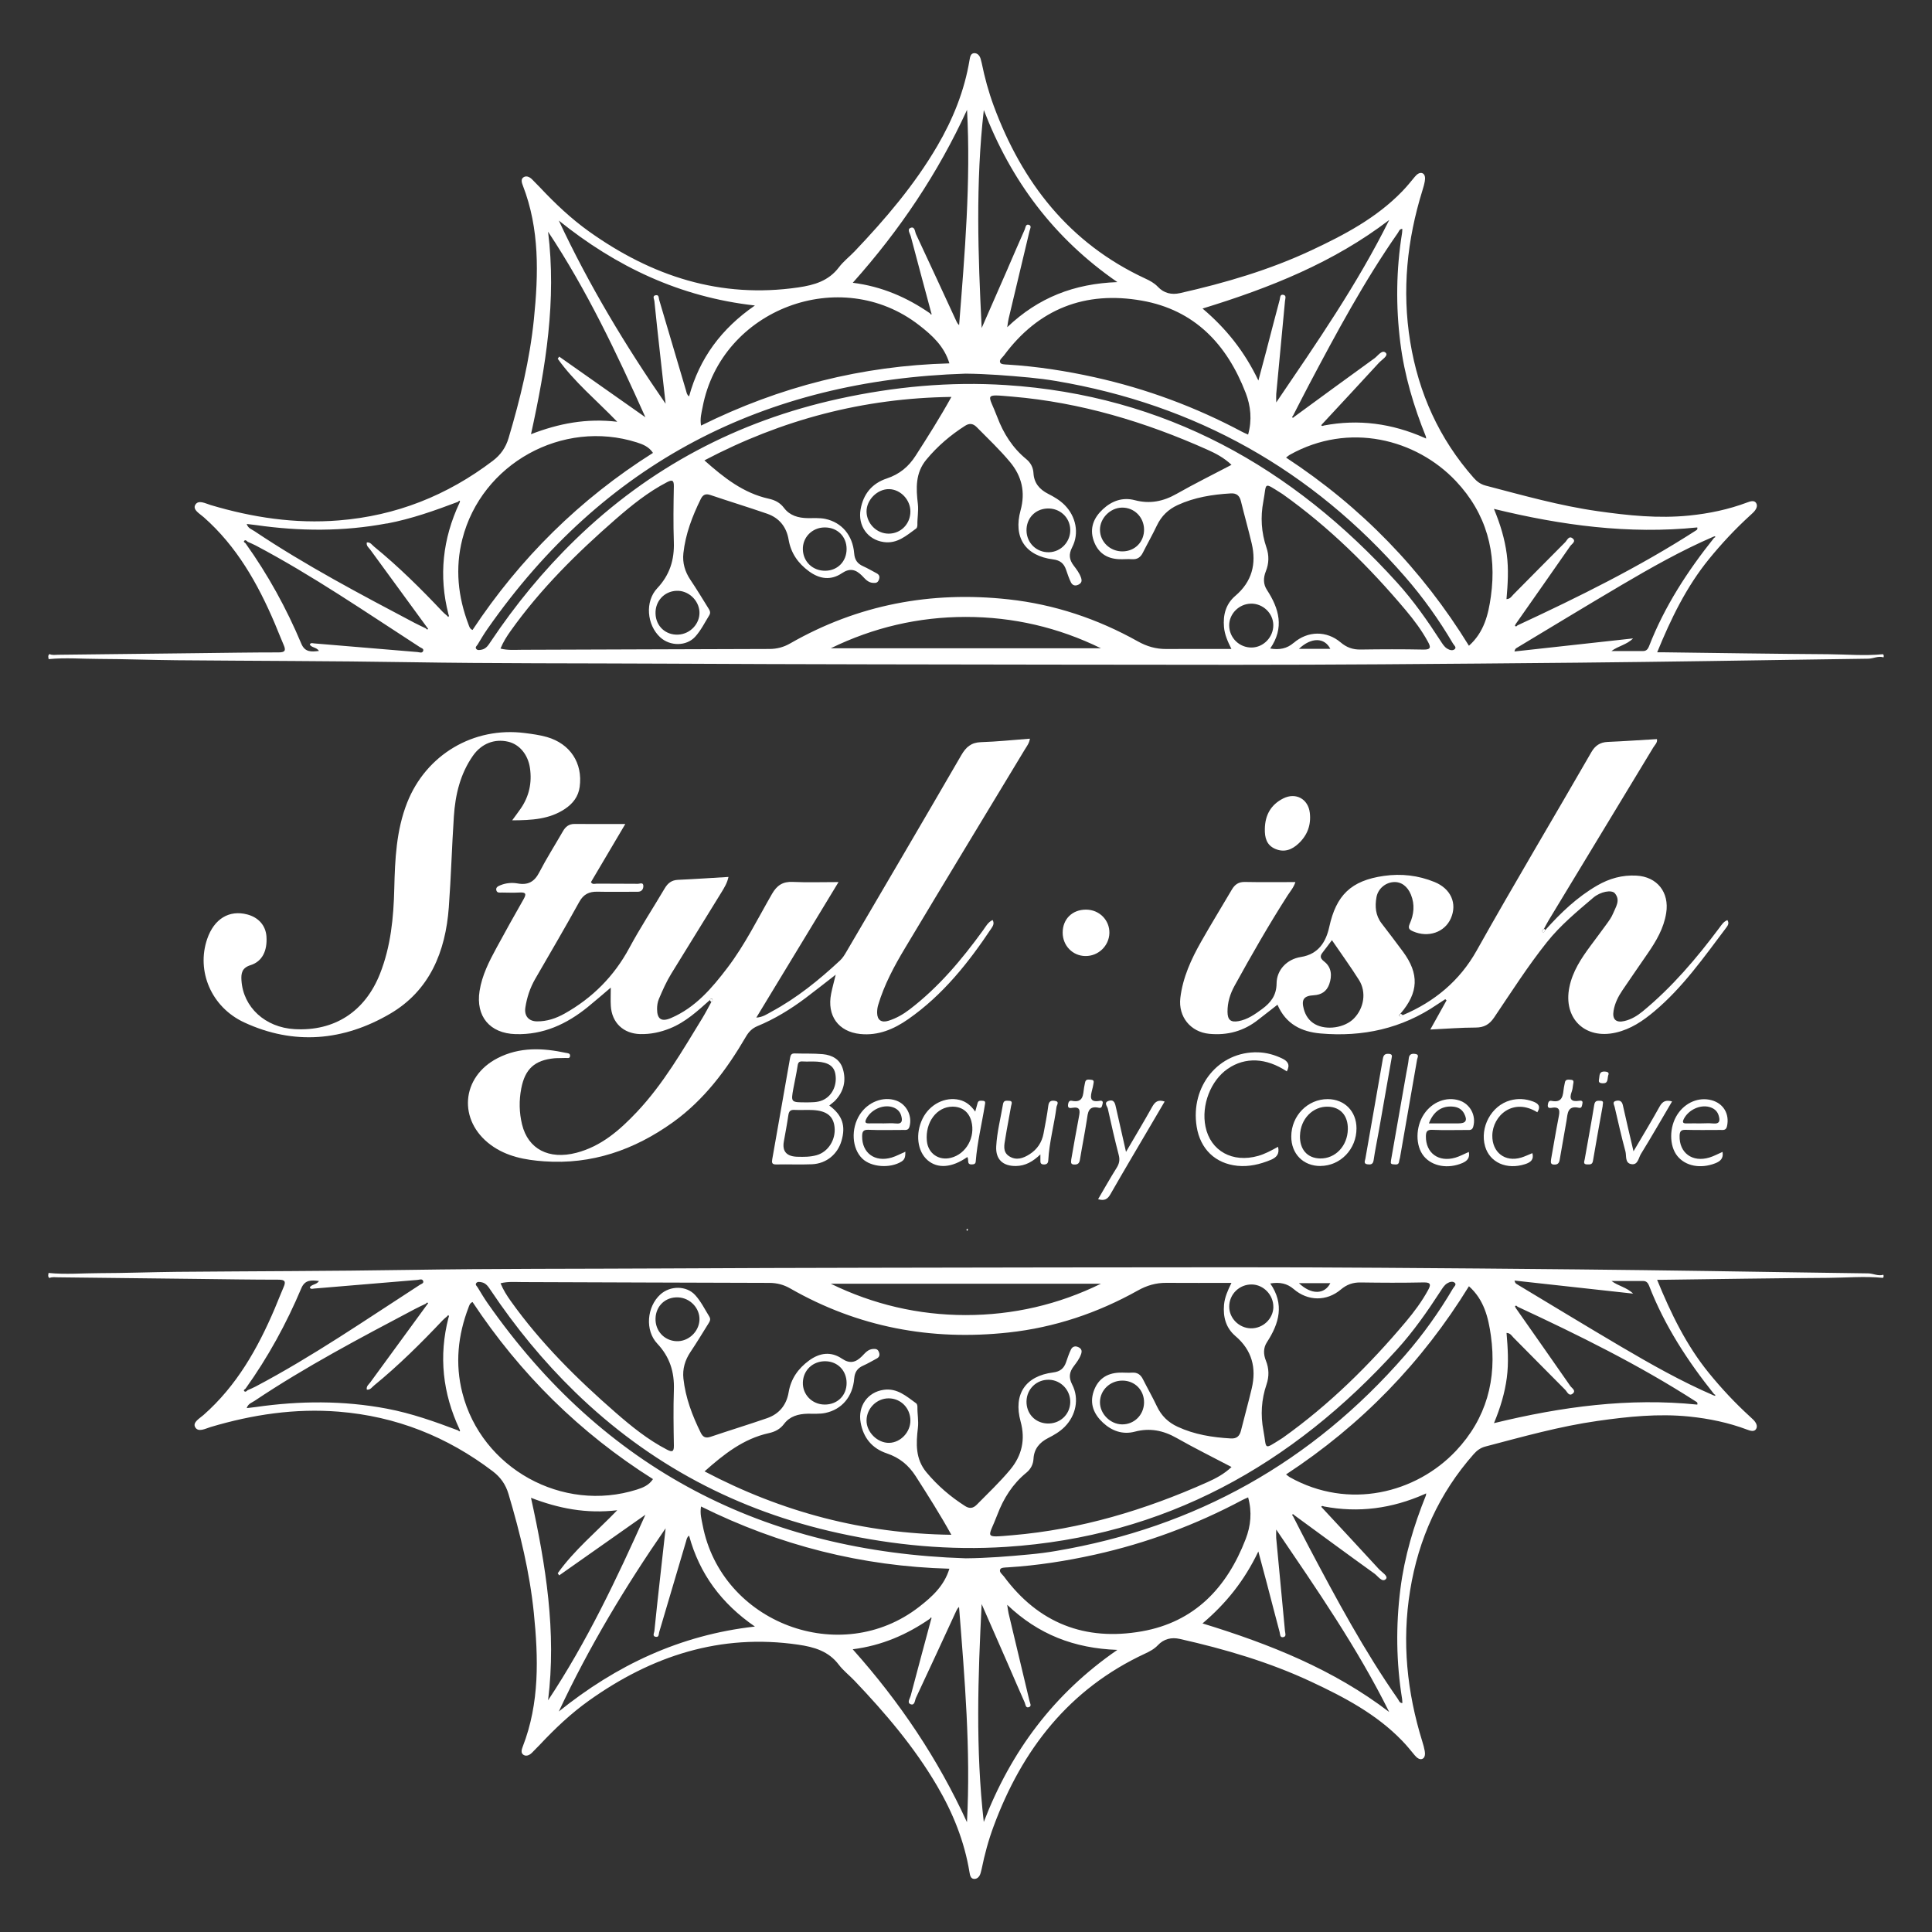
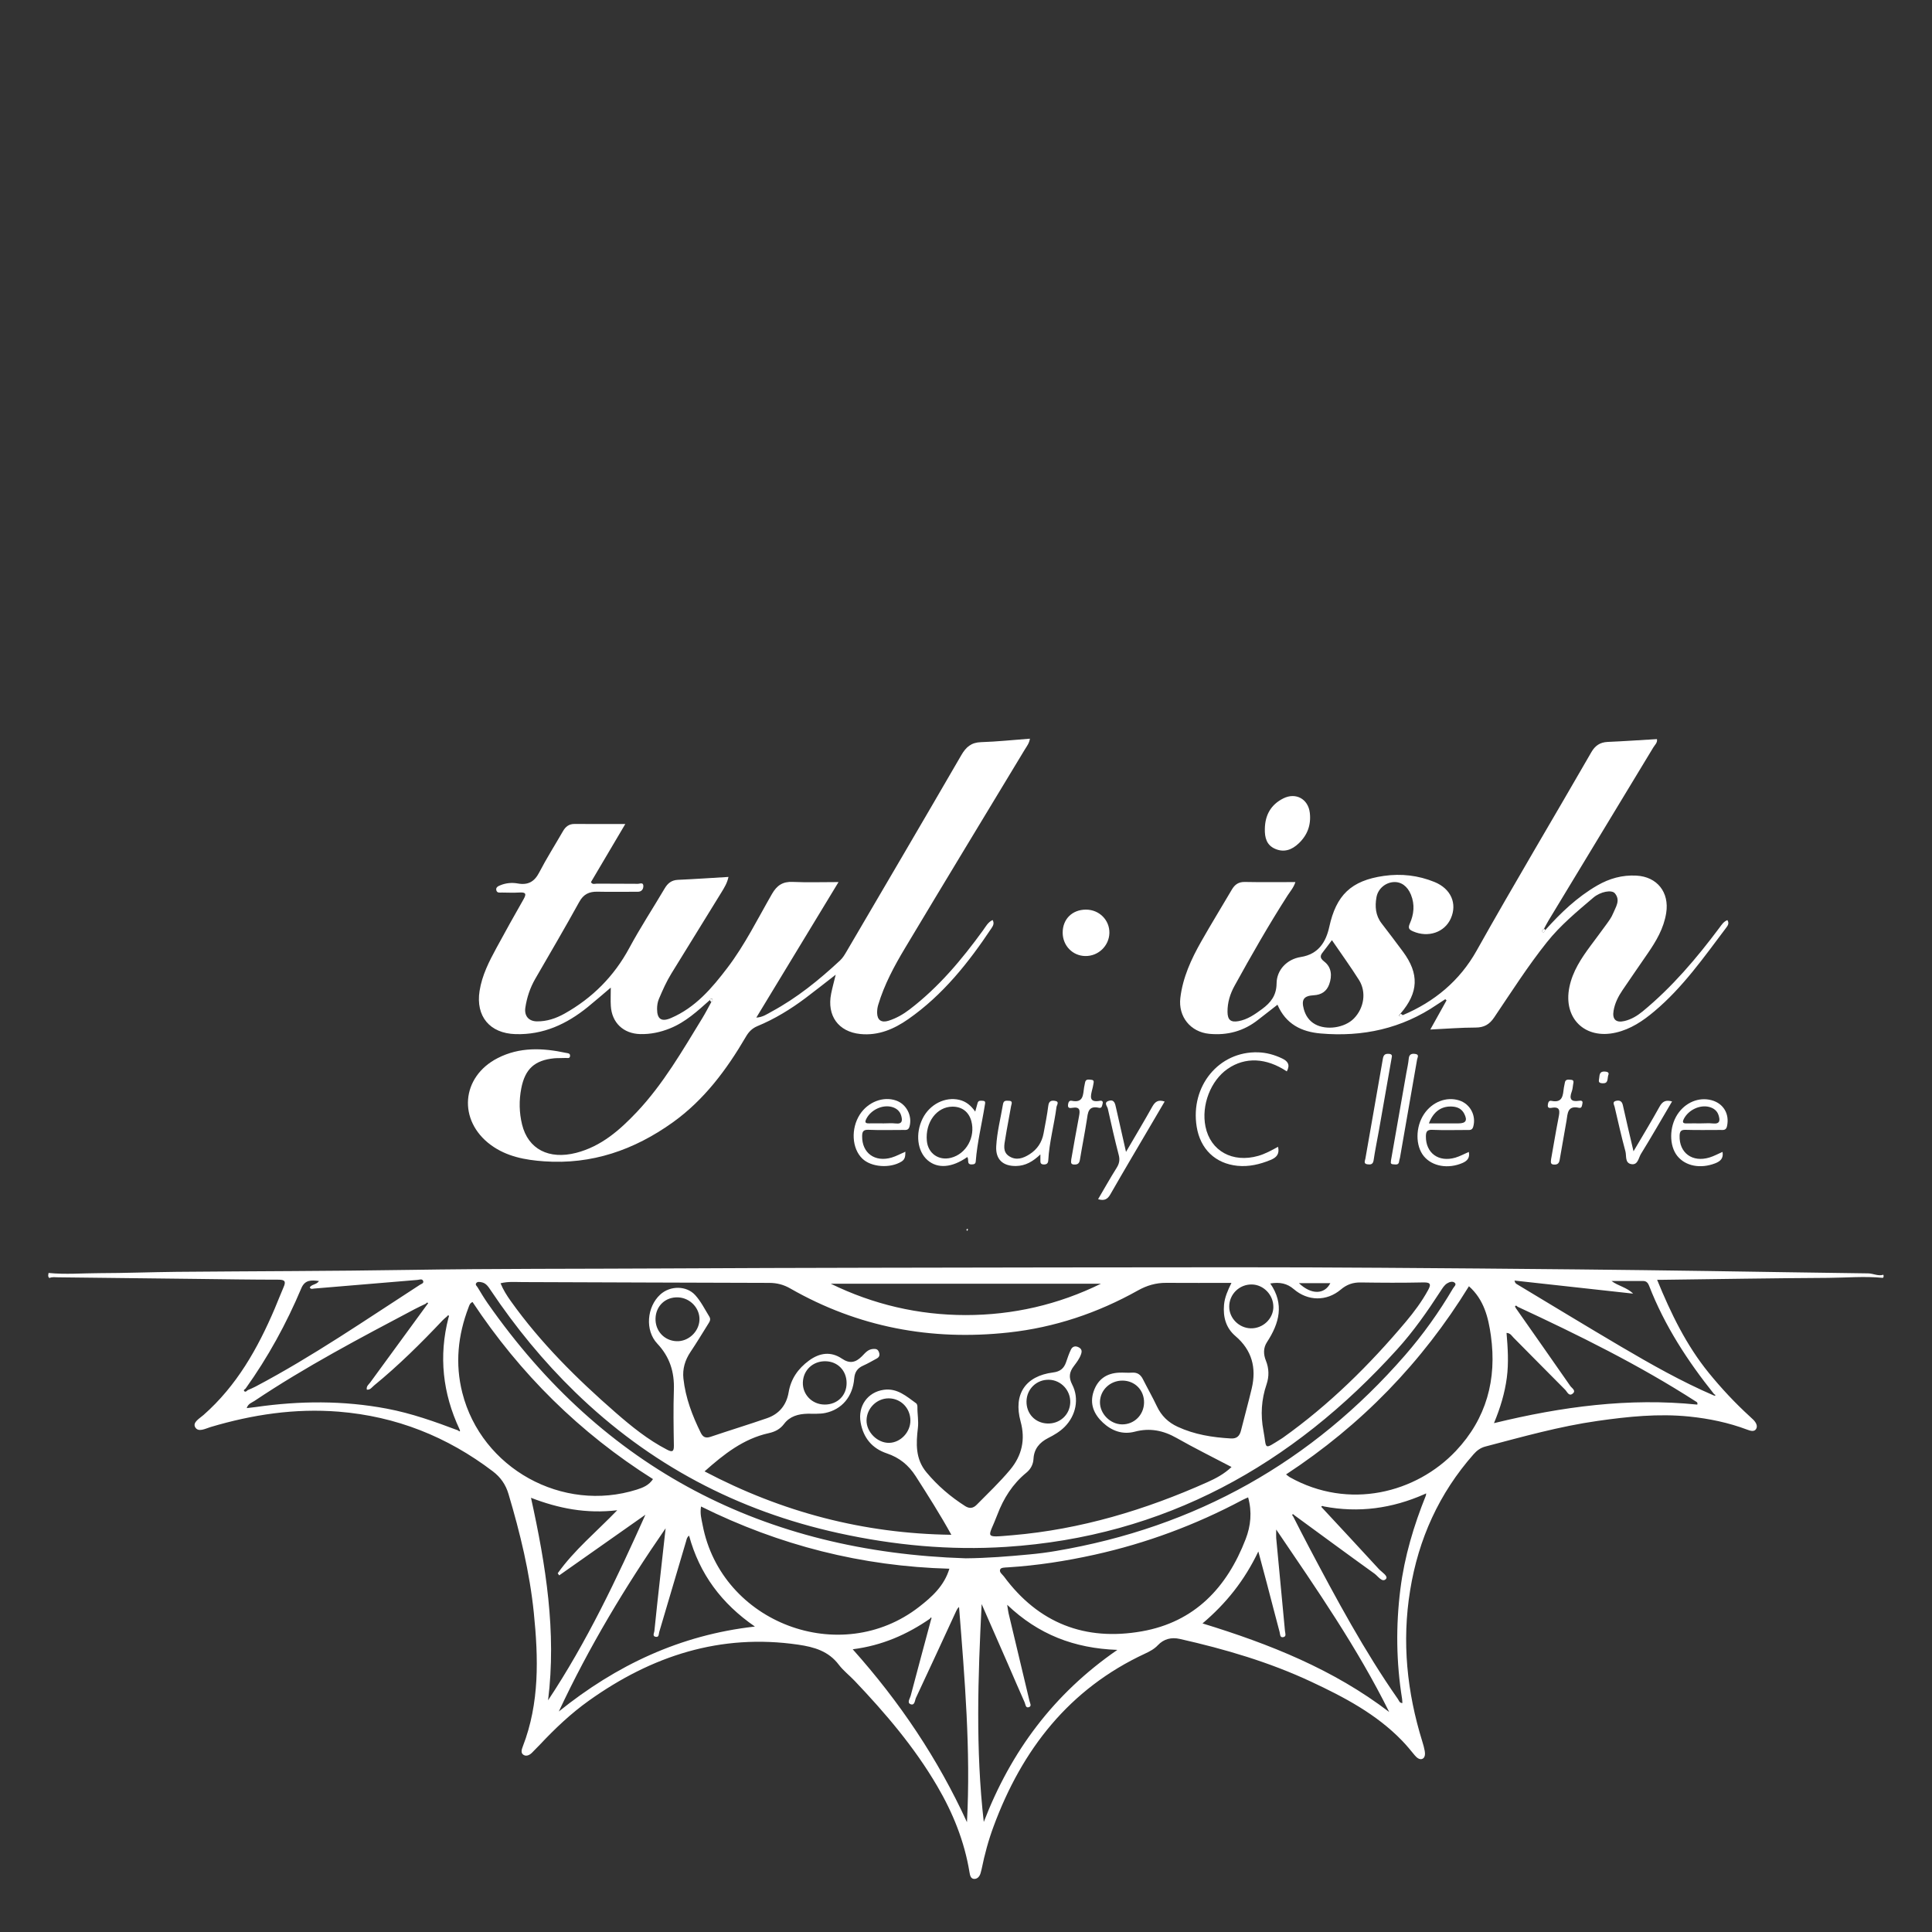
<svg xmlns="http://www.w3.org/2000/svg" id="Layer_1" data-name="Layer 1" viewBox="0 0 500 500">
  <rect x="0" y="0" width="500" height="500" fill="#333333" stroke="none" />
  <defs>
    <style>      .cls-1 {        fill: #fff;      }    </style>
  </defs>
-   <path class="cls-1" d="M487.42,170.12c-1.35-.43-2.58.33-3.91.35-13.78.17-27.57.42-41.35.61-11.28.16-22.56.31-33.83.42-16.92.16-33.84.31-50.77.42-12.68.08-25.36.13-38.04.13-31.21-.02-62.42-.06-93.64-.12-17.97-.03-35.94-.09-53.91-.18-22.08-.11-44.16-.02-66.24-.38-19.99-.32-39.98-.32-59.96-.5-6.68-.06-13.36-.32-20.04-.34-4.38,0-8.76-.38-13.14.05-.07-.46-.25-.94.21-1.31.73.35,1.51.19,2.27.18,11.98-.13,23.95-.27,35.93-.41,7.03-.08,14.07-.2,21.1-.2,1.66,0,1.94-.49,1.32-1.91-.81-1.85-1.52-3.74-2.31-5.59-4.4-10.32-9.84-19.96-18.4-27.5-1.02-.9-2.88-1.9-2.19-3.16.79-1.44,2.65-.38,4.01.03,10.82,3.22,21.8,4.89,33.15,3.97,14.86-1.19,28.07-6.46,39.88-15.44,2.01-1.53,3.33-3.41,4.06-5.87,3-10.07,5.48-20.25,6.55-30.73,1.19-11.7,1.51-23.35-2.85-34.6-.31-.8-.61-1.76.27-2.23.76-.4,1.6.06,2.22.72.62.66,1.28,1.28,1.9,1.94,3.92,4.17,8.06,8.1,12.72,11.43,16.25,11.59,34.02,17.43,54.18,14.48,4.1-.6,7.82-1.66,10.49-5.19,1.16-1.54,2.75-2.76,4.1-4.17,7.98-8.39,15.47-17.17,21.35-27.21,4.07-6.95,7.05-14.32,8.37-22.31.13-.77.29-1.7,1.19-1.74.88-.04,1.47.67,1.7,1.56.09.34.19.67.26,1.01.76,3.75,1.77,7.44,3.09,11.03,7.36,19.9,19.57,35.59,39.22,44.72,1.21.56,2.34,1.16,3.28,2.15,1.57,1.66,3.53,2.12,5.73,1.63,11.68-2.64,23.13-5.99,34.01-11.09,8.53-3.99,16.82-8.37,23.48-15.24,1.16-1.2,2.22-2.49,3.28-3.79.53-.65,1.26-1.19,1.94-.92.74.29.78,1.27.64,2.05-.14.82-.37,1.62-.62,2.42-3.98,12.81-5.33,25.83-3.16,39.15,2.17,13.3,7.49,25.1,16.43,35.23.85.97,1.81,1.66,3.08,2,9.6,2.51,19.16,5.22,29.02,6.62,7.87,1.12,15.73,1.94,23.7,1.13,5.15-.52,10.15-1.57,15-3.39.78-.29,1.81-.64,2.3.16.5.81-.05,1.73-.72,2.41-.29.3-.61.57-.92.86-3.81,3.48-7.32,7.24-10.58,11.24-5.85,7.19-9.83,15.41-13.39,24.11.61,0,1.01,0,1.41,0,14.28.18,28.55.41,42.83.5,4.73.03,9.46.47,14.19,0,.27.24.24.53.13.83ZM63.27,139.91c-.4.34.1.51.29.72,5.8,8.11,10.57,16.8,14.43,25.98.93,2.2,2.57,2.11,4.56,1.85-.65-.99-1.89-.8-2.39-1.66.29-.54.73-.32,1.12-.29,8.93.75,17.85,1.51,26.78,2.24.48.04,1.21.4,1.46-.3.2-.59-.49-.73-.87-.98-13.99-9.05-27.73-18.51-42.49-26.31-.67-.35-1.38-.63-2.07-.95-.23-.24-.55-.54-.82-.31ZM419.47,151.52c-9.04,5.32-17.99,10.78-26.98,16.18-.22.13-.43.3-.55.9,10.23-1.13,20.46-2.25,30.69-3.38-1.62,1.64-3.81,1.94-5.59,3.27,2.74,0,5.48,0,8.21,0,.84,0,1.25-.55,1.51-1.22,4.01-10.33,9.98-19.49,16.86-28.1.21-.05.38-.15.23-.38-.03-.04-.31.08-.48.13-8.3,3.58-16.14,8.03-23.91,12.6ZM241.09,81.32c.05-.04-.08-.31-.12-.48-1.76-6.57-3.54-13.13-5.27-19.71-.19-.72-1.02-1.8-.02-2.17,1.1-.42,1.09,1.02,1.39,1.66,3.51,7.48,6.96,14.99,10.43,22.49.16.35.35.7.72,1.02,1.46-18.54,3.05-37.03,2.05-55.7-7.49,16.34-17.36,31.08-29.57,44.75,7.58.96,14.07,3.81,20.02,7.93.08.17.17.39.39.22ZM438.85,137.32c.19-.13.54-.22.4-.82-17.69,1.81-35.08-.52-52.62-4.8,1.68,4.05,2.8,7.81,3.32,11.74.51,3.85.27,7.71-.07,11.62,1.01-.06,1.34-.76,1.8-1.22,4.47-4.49,8.9-9.02,13.38-13.5.51-.51.94-1.77,1.9-1.03,1.05.8-.18,1.44-.58,2.01-4.68,6.74-9.4,13.45-14.11,20.17-.07.17-.24.43-.19.49.23.25.45.1.63-.13,15.82-7.35,31.44-15.06,46.13-24.52ZM100.12,135.46c-11.27,2.12-22.55,2.05-33.86.43-.75-.11-1.5-.18-2.41-.29.35,1.15,1.32,1.4,2,1.86,13.25,8.87,27.33,16.28,41.4,23.72.98.52,1.99.97,2.99,1.46.14.24.32.39.55.13.03-.03-.18-.26-.27-.4-4.91-6.72-9.82-13.43-14.72-20.15-.38-.52-1.05-.93-.87-1.84.91-.12,1.33.63,1.87,1.07,6.36,5.19,12.17,10.95,17.79,16.91.33.35.72.64,1.08.96.12.12.32.36.34.34.27-.18.16-.42.06-.65-2.58-9.97-1.5-19.58,2.85-28.87.04-.17.17-.43.12-.48-.19-.17-.34-.01-.43.18-6.04,2.28-12.11,4.45-18.49,5.65ZM369.08,113.51l-.06-.52c-3.15-7.82-5.55-15.82-6.61-24.23-1.2-9.52-1.08-18.99.44-28.45.05-.34.05-.68.07-1.08-.76.02-.87.64-1.14,1.03-8.73,12.5-15.92,25.9-23.03,39.34-1.39,2.64-2.73,5.3-4.1,7.95-.13.19-.4.37-.07.58.05.03.25-.18.39-.28,6.91-5.05,13.8-10.12,20.74-15.12.91-.65,1.99-2.38,2.94-1.4.72.74-1.06,1.77-1.81,2.59-4.84,5.28-9.73,10.52-14.6,15.77-.1.13-.32.34-.3.38.17.25.42.17.65.06,9.01-1.73,17.67-.53,26.03,3.16.15.07.3.14.45.21ZM182.33,119.17c5.01,4.45,10.05,8.44,16.6,9.89,1.64.36,2.94,1.02,3.98,2.4,1.49,1.98,3.69,2.59,6.09,2.63,1.53.03,3.1-.11,4.58.2,4.29.91,7.1,4.26,7.48,8.9.13,1.69.83,2.69,2.32,3.35,1.2.54,2.34,1.22,3.5,1.83.77.41.86,1,.54,1.76-.3.7-.77.78-1.5.72-1.37-.1-2.06-1.1-2.88-1.91-1.6-1.58-3.1-1.98-5.15-.6-2.86,1.94-5.78,1.53-8.53-.49-2.82-2.06-4.68-4.71-5.27-8.21-.56-3.3-2.43-5.61-5.58-6.7-4.86-1.68-9.78-3.18-14.65-4.83-1.26-.43-1.96-.07-2.51,1.05-2.19,4.45-3.95,9.05-4.49,14.02-.27,2.5.41,4.79,1.83,6.9,1.59,2.36,3.07,4.81,4.57,7.23.36.58.77,1.15.3,1.92-1.17,1.89-2.15,3.91-3.66,5.57-2.25,2.46-6.47,2.5-9.05.12-3.45-3.18-3.99-9.25-.76-12.68,3.24-3.44,4.46-7.35,4.3-11.97-.16-4.8-.09-9.62,0-14.42.03-1.65-.48-1.73-1.77-1.06-4.92,2.55-9.19,6.01-13.34,9.62-9.99,8.72-19.39,18-27.11,28.85-1,1.4-1.93,2.85-2.64,4.59,1.96.5,3.82.31,5.66.31,21.32-.06,42.63-.16,63.95-.21,1.94,0,3.68-.47,5.35-1.43,17.57-10.06,36.48-13.6,56.5-11.41,11.89,1.3,23.05,5.04,33.49,10.88,2.32,1.3,4.69,1.99,7.34,1.97,5.55-.04,11.09-.01,16.87-.01-.96-1.94-1.75-3.7-1.92-5.66-.28-3.17.48-6,2.95-8.1,4.29-3.66,5.47-8.23,4.22-13.55-.86-3.65-1.89-7.26-2.78-10.9-.35-1.43-1.09-2.14-2.63-2.05-4.75.28-9.39,1.01-13.76,3.02-2.44,1.13-4.21,2.85-5.37,5.29-1.13,2.38-2.44,4.68-3.63,7.04-.6,1.19-1.44,1.78-2.82,1.68-1.1-.08-2.22.05-3.33,0-3.26-.14-5.52-1.72-6.59-4.84-1.11-3.25.06-5.93,2.4-8.1,2.3-2.14,5.1-3.17,8.27-2.33,3.86,1.02,7.34.33,10.8-1.64,4.58-2.6,9.31-4.94,14.21-7.51-1.94-1.84-4.08-2.96-6.24-3.92-16.09-7.2-32.82-12.23-50.43-13.73-7.78-.66-6.23-.77-3.94,5.3,1.59,4.21,3.94,7.96,7.5,10.87,1.11.91,1.78,2.13,1.86,3.61.14,2.57,1.57,4.23,3.76,5.35,1.56.79,3.05,1.66,4.3,2.91,2.92,2.94,3.85,7.29,1.95,10.95-.96,1.86-.74,3.24.43,4.77.71.93,1.43,1.87,1.84,3.01.32.87.22,1.46-.65,1.89-.87.43-1.57.15-1.94-.61-.52-1.05-.88-2.18-1.27-3.3-.56-1.6-1.53-2.4-3.33-2.63-7.22-.91-10.35-5.69-8.43-12.69,1.28-4.66.36-8.8-2.71-12.49-2.68-3.22-5.72-6.09-8.65-9.06-.92-.93-1.86-1.06-2.98-.35-3.78,2.41-7.14,5.27-10.02,8.74-2.91,3.49-2.69,7.46-2.22,11.5.21,1.83-.16,3.61-.12,5.41,0,.32-.09.79-.31.94-2.52,1.81-4.88,4.01-8.4,3.51-4.19-.59-6.73-4.23-5.99-8.45.71-4.03,2.99-6.74,6.77-8,3.27-1.09,5.63-3.01,7.49-5.92,3.15-4.91,6.27-9.82,9.24-15.19-22.78.3-43.86,5.87-63.9,16.41ZM380.16,167.12c3.91-3.48,5.03-8.08,5.68-12.79,1.58-11.31-1.14-21.44-9.06-29.83-10.28-10.89-27.69-15.38-43-6.79-.24.13-.44.32-.95.71,19.5,12.79,35.2,29,47.33,48.7ZM322.38,101.68c-4.85-12.57-13.21-21.47-26.89-23.88-14.65-2.58-26.74,2.11-35.69,14.22-.43.58-1.35,1.16-.9,1.9.24.39,1.25.4,1.93.44,7.58.47,15.07,1.64,22.48,3.28,13.38,2.97,26.11,7.69,38.2,14.14.42.23.87.4,1.5.69,1.05-3.79.69-7.36-.63-10.8ZM245.7,94.03c-1.34-4.44-4.48-7.27-7.83-9.87-20.36-15.83-51.2-4.16-56.03,21.17-.28,1.47-.73,2.96-.41,4.81,20.29-10.07,41.64-15.49,64.27-16.1ZM164.83,114.5c-19.26-6.11-40.22,5.48-45.18,25.04-1.9,7.51-1.14,14.9,1.61,22.11.19.5.31,1.09,1.03,1.39,12.29-18.56,27.8-33.91,46.7-45.83-1.02-1.57-2.58-2.21-4.16-2.71ZM334.8,166.38c3.65-3.14,8.52-3.21,12.17-.12,1.53,1.3,3.13,1.87,5.13,1.84,5.43-.08,10.87-.1,16.3.01,2,.04,1.88-.69,1.16-2-1.6-2.95-3.6-5.62-5.75-8.18-9.44-11.23-19.82-21.48-31.81-30.01-.11-.08-.23-.16-.35-.23-4.88-3.06-3.77-2.77-4.7,2.09-.77,4.01-.53,8.02.81,11.94.7,2.04.65,4.12-.16,6.13-.67,1.66-.7,3.31.27,4.8,3.17,4.87,4.57,9.83.85,15.19,2.44.4,4.34.02,6.06-1.46ZM126.16,162.76c-.92,1.31-1.73,2.69-2.56,4.06-.2.32-.67.64-.38,1.07.32.47.87.34,1.35.26,1.24-.21,1.82-1.19,2.44-2.12,6.38-9.52,13.6-18.33,21.82-26.32,19.25-18.72,42.07-30.75,68.24-36.5,14.28-3.13,28.73-4.5,43.33-3.55,40.98,2.66,74.02,21.12,101.18,51.13,4.21,4.65,7.81,9.79,11.22,15.05.5.76.96,1.56,1.75,2.04.61.37,1.44.61,1.96.09.47-.46-.22-.98-.48-1.42-3.61-6.14-7.73-11.92-12.4-17.28-24.07-27.66-54.2-44.56-90.36-50.67-2.26-.38-4.54-.67-6.83-.89-5.47-.51-10.96-.95-16.54-1.01-52.09,1.66-93.68,23.03-123.74,66.06ZM260.86,69.35c1.45-3.31,2.85-6.63,4.33-9.93.22-.49.22-1.51,1.08-1.24.81.26.3,1.05.17,1.61-1.8,7.56-3.61,15.12-5.41,22.69-.13.53-.18,1.08-.36,2.2,8.06-7.68,17.34-11.27,28.51-11.67-16.48-11.36-27.57-26.33-34.57-44.53-2.15,18.81-1.5,37.57-.55,56.41,2.27-5.18,4.55-10.36,6.81-15.54ZM172.26,104.49c-.48-4.31-.96-8.63-1.44-12.94-.5-4.56-1.02-9.12-1.47-13.68-.05-.48-.63-1.38.45-1.48.78-.07.65.76.8,1.23,2.33,7.85,4.66,15.7,6.97,23.55.14.46.16.96.76,1.42,2.69-9.88,8.37-17.55,17.04-23.53-19.37-2.17-35.9-10.03-50.75-21.98,7.79,16.66,17.19,32.3,27.64,47.41ZM327.8,90.48c1.13-4.3,2.22-8.6,3.38-12.89.14-.51.03-1.48.95-1.29.86.18.49.99.43,1.58-.76,8.02-1.52,16.05-2.27,24.07-.05.55,0,1.11,0,2.2,10.57-15.57,21.02-30.65,29.24-47.22-14.39,11-30.86,17.57-48.31,22.92,6.1,5.17,10.84,11.07,14.45,18.63.83-3.12,1.5-5.56,2.14-8.01ZM137.42,112.37c7.16-2.76,14.28-4.17,22.32-3.22-5.44-5.64-11.14-10.32-15.4-16.31.13-.18.25-.36.38-.55,7.44,5.23,14.87,10.47,22.31,15.7-7.42-16.57-15.14-32.89-25.19-48.03,2.2,17.7-.57,34.94-4.42,52.41ZM284.93,167.78c-11.05-5.42-22.77-8.13-35.02-8.12-12.2,0-23.89,2.73-34.92,8.12h69.94ZM230.14,126.59c-3.04-.09-5.93,2.78-5.88,5.83.05,3.12,2.65,5.7,5.74,5.69,3.15-.01,5.62-2.53,5.61-5.75,0-3.02-2.54-5.69-5.47-5.77ZM323.69,156.23c-3.04.07-5.57,2.61-5.58,5.6,0,3.21,2.62,5.8,5.84,5.75,3.06-.04,5.62-2.72,5.58-5.82-.03-3.08-2.71-5.61-5.85-5.54ZM175.51,164.24c3.13-.14,5.66-2.85,5.51-5.89-.16-3.06-2.92-5.59-5.96-5.45-3.18.14-5.52,2.7-5.41,5.92.11,3.25,2.61,5.57,5.86,5.42ZM284.67,137.15c.04,3.1,2.63,5.57,5.84,5.55,3.22-.02,5.63-2.49,5.57-5.72-.06-3.2-2.59-5.67-5.74-5.61-3.04.06-5.71,2.78-5.67,5.78ZM271.02,131.6c-3.16.14-5.43,2.57-5.36,5.76.07,3.2,2.63,5.64,5.82,5.56,3.12-.08,5.61-2.75,5.5-5.91-.11-3.17-2.73-5.55-5.96-5.41ZM207.78,142.23c.1,3.2,2.62,5.55,5.88,5.48,3.15-.07,5.44-2.43,5.44-5.64,0-3.24-2.41-5.61-5.71-5.57-3.22.03-5.71,2.58-5.61,5.73ZM344.29,167.92c-1.5-2.94-4.89-3.07-8.13,0h8.13Z" />
  <path class="cls-1" d="M250.1,318.31c.08-.17.17-.39.39-.22.05.04-.08.31-.12.48-.09-.09-.18-.17-.26-.26Z" />
  <g>
    <path class="cls-1" d="M183.7,258.82c-3.17,2.83-6.29,5.71-10.32,7.33-2.49,1-5.03,1.54-7.72,1.47-4.33-.12-7.32-2.94-7.58-7.29-.09-1.43-.01-2.88-.01-4.74-2.2,1.86-4.05,3.48-5.96,5.03-5.45,4.41-11.49,7.23-18.71,7.01-6.65-.2-10.31-4.61-9.29-11.16.64-4.08,2.47-7.65,4.4-11.2,2.29-4.22,4.62-8.41,7-12.57.78-1.37.56-1.81-1.03-1.72-1.53.09-3.06.03-4.6.01-.54,0-1.21.16-1.42-.55-.24-.82.52-1.13,1.04-1.34,1.43-.59,2.99-.73,4.49-.46,2.65.48,4.31-.43,5.56-2.85,1.89-3.64,4.09-7.11,6.14-10.67.67-1.17,1.56-1.89,2.99-1.88,4.25.03,8.49.01,13.15.01-3.07,5.19-5.98,10.12-8.89,15.04.38.71,1.01.4,1.51.4,3.55.03,7.11,0,10.66.04.48,0,1.41-.48,1.39.6-.01.83-.47,1.45-1.43,1.46-.42,0-.84,0-1.25,0-3.07,0-6.13.05-9.2-.02-2.13-.04-3.6.63-4.71,2.65-3.69,6.69-7.56,13.29-11.39,19.91-1.34,2.32-2.16,4.81-2.56,7.44-.32,2.13.85,3.54,3.01,3.56,2.56.03,4.92-.77,7.14-2.01,7.21-4.05,12.8-9.65,16.75-16.98,2.83-5.26,6.12-10.27,9.16-15.42.8-1.36,1.8-2.15,3.46-2.22,4.31-.19,8.61-.49,13.05-.75-.32,1.55-1.05,2.72-1.76,3.89-4.34,7.05-8.69,14.09-13.03,21.13-1.28,2.08-2.26,4.3-3.21,6.54-.36.85-.48,1.73-.48,2.64.01,2.62,1.16,3.37,3.6,2.32,6.33-2.71,10.61-7.75,14.63-13.04,4.52-5.95,7.81-12.66,11.52-19.1,1.26-2.18,2.77-3.21,5.34-3.09,3.82.17,7.66.04,11.87.04-7.14,11.77-14.14,23.32-21.28,35.08,1.67-.1,2.8-.92,3.97-1.56,6.54-3.53,12.26-8.17,17.68-13.21.73-.68,1.22-1.51,1.71-2.35,9.91-16.92,19.85-33.81,29.68-50.78,1.23-2.13,2.58-3.31,5.13-3.39,4.16-.13,8.32-.58,12.64-.9-.16,1.17-.81,1.97-1.33,2.82-10.35,17.14-20.75,34.26-31.03,51.44-2.78,4.64-5.35,9.43-6.91,14.66-.2.66-.28,1.37-.27,2.06.04,1.85,1.1,2.6,2.95,2.02,2-.63,3.81-1.67,5.48-2.95,7.49-5.73,13.47-12.86,18.97-20.44.71-.97,1.27-2.12,2.49-2.68.46.82.15,1.44-.24,2.03-5.97,8.98-12.62,17.35-21.56,23.6-3.72,2.6-7.77,4.35-12.46,3.87-5.67-.58-8.67-4.76-7.53-10.44.31-1.54.73-3.05,1.18-4.91-2.82,2.18-5.31,4.17-7.86,6.08-3.85,2.88-7.94,5.39-12.4,7.23-1.37.57-2.25,1.48-2.98,2.74-4.99,8.54-10.83,16.39-18.98,22.21-9.94,7.1-20.91,10.92-33.26,10.04-4.89-.35-9.67-1.22-13.77-4.23-8.58-6.31-7.72-17.62,1.76-22.48,5.69-2.92,11.67-2.65,17.71-1.35.42.09,1.08.06,1.03.78-.05.77-.7.51-1.13.53-.97.06-1.96,0-2.92.08-5.13.5-7.6,2.76-8.58,7.82-.6,3.12-.54,6.24.21,9.32,1.56,6.38,6.94,9.16,14.03,7.33,6.48-1.68,11.27-5.9,15.7-10.59,6.83-7.25,11.76-15.84,16.92-24.26.83-1.36,1.56-2.78,2.33-4.18.35-.2.45-.54.21-.8-.21-.21-.45.02-.57.27Z" />
    <path class="cls-1" d="M363.03,262.72c8.2-3.46,14.75-8.9,19.11-16.68,9.68-17.27,19.85-34.25,29.72-51.41.95-1.65,2.23-2.53,4.18-2.62,4.23-.18,8.46-.48,12.78-.73.18.91-.54,1.49-.93,2.13-9.02,14.92-18.06,29.83-27.09,44.75-.43.71-.8,1.45-1.2,2.18-.31.24-.72.58-.31.9.27.21.45-.33.65-.56,3.96-4.43,8.22-8.51,13.41-11.51,3.15-1.82,6.49-2.76,10.16-2.56,5.37.29,8.55,4.33,7.7,9.67-.63,3.99-2.6,7.3-4.82,10.52-2.16,3.15-4.35,6.29-6.49,9.46-1.1,1.62-1.98,3.36-2.31,5.32-.38,2.22.62,3.18,2.82,2.66,1.78-.42,3.3-1.34,4.74-2.52,7.63-6.29,13.96-13.76,19.85-21.64.56-.75,1.07-1.59,2.05-1.95.54.85.07,1.45-.32,1.97-5.74,7.61-11.22,15.45-18.6,21.64-2.95,2.48-6.08,4.6-9.94,5.49-8.02,1.85-13.7-3.7-12.03-11.79.84-4.07,3.06-7.41,5.47-10.67,1.36-1.85,2.76-3.67,4.09-5.53.65-.9,1.34-1.82,1.74-2.83.67-1.67,2-3.41.46-5.23-.82-.97-3.71-.45-5.57,1.13-4.24,3.61-8.54,7.16-12.03,11.55-4.95,6.21-9.21,12.91-13.65,19.48-1.22,1.8-2.61,2.59-4.81,2.59-3.75,0-7.5.31-11.7.51,1.51-2.71,2.85-5.12,4.2-7.54-.11-.1-.21-.21-.32-.31-.71.46-1.43.91-2.13,1.39-9.12,6.23-19.26,8.43-30.15,7.48-4.95-.43-8.99-2.42-11.15-7.44-1.73,1.35-3.36,2.6-4.97,3.87-3.73,2.96-7.98,4.12-12.7,3.66-4.83-.47-8.04-4.42-7.47-9.29.63-5.28,2.81-10.02,5.39-14.57,2.57-4.54,5.31-8.98,7.95-13.48.77-1.31,1.74-1.99,3.36-1.96,4.31.09,8.62.03,13.08.03-.44,1.4-1.32,2.38-2.02,3.46-4.88,7.61-9.36,15.46-13.72,23.37-1.17,2.12-1.85,4.34-1.83,6.76.02,2.06.81,2.77,2.86,2.4,2.32-.42,4.2-1.75,6.07-3.12,2.27-1.67,3.74-3.53,3.77-6.65.03-3.47,2.65-6.26,6.28-6.83,4.6-.73,6.51-3.96,7.35-7.77,1.79-8.2,5.61-12.01,14.14-13.22,4.5-.64,8.88-.14,13.1,1.58,4.24,1.73,5.94,5.55,4.22,9.43-1.6,3.61-5.85,5.05-9.76,3.35-.96-.42-1.4-.78-.86-2,1.08-2.41,1.34-4.94.3-7.5-.9-2.2-2.56-3.42-4.58-3.25-2.08.17-3.95,1.74-4.34,3.91-.43,2.39-.25,4.72,1.32,6.76,1.87,2.43,3.72,4.87,5.54,7.33,4.24,5.73,4.04,10.58-.62,16-.16.2-.48.56-.47.57.39.37.7.12.99-.18ZM344.7,243.31c-.79,1.05-1.43,1.94-2.11,2.8-.77.97-1.33,1.63.13,2.75,1.89,1.45,2.07,3.67,1.27,5.9-.67,1.84-2.05,2.7-3.97,2.81-2.57.14-3.28,1.08-2.6,3.58.45,1.65,1.35,3.04,2.9,3.91,2.95,1.65,7.7.95,10.07-1.48,2.63-2.69,3.29-6.84,1.31-9.97-2.18-3.45-4.58-6.76-7-10.3Z" />
-     <path class="cls-1" d="M132.55,212.3c.92-1.26,1.58-2.13,2.2-3.03,2.2-3.18,2.96-6.71,2.4-10.52-.51-3.48-2.72-6.12-5.65-6.8-3.54-.82-6.9.49-9.1,3.63-3.3,4.71-4.57,10.1-4.94,15.72-.52,7.84-.73,15.7-1.31,23.54-.85,11.46-4.94,21.52-15.2,27.52-12.01,7.03-24.87,8.22-37.75,2.24-8.54-3.96-12.43-13.3-9.58-21.6,1.78-5.2,5.68-7.58,10.37-6.34,2.94.77,4.78,2.89,4.97,5.72.24,3.69-1.08,6.45-4.12,7.4-2.25.71-2.47,2.12-2.35,3.96.45,6.94,6.15,12.17,13.74,12.6,10.34.59,18.24-4.55,22.11-14.33,2.81-7.11,3.52-14.55,3.7-22.1.18-7.52.51-15.01,3.32-22.16,4.9-12.45,17.19-19.74,30.47-18.04,1.93.25,3.86.5,5.74,1.04,5.99,1.74,9.28,6.72,8.45,12.88-.33,2.49-1.74,4.34-3.82,5.72-4.02,2.68-8.56,2.93-13.66,2.95Z" />
-     <path class="cls-1" d="M214.64,286.12c3.37,2.5,4.29,5.24,3.13,9.16-1.03,3.48-3.95,5.88-7.66,6.03-3.05.13-6.12-.02-9.18.05-1.16.03-1.23-.45-1.07-1.37,1.56-8.75,3.1-17.5,4.62-26.25.12-.71.36-1.14,1.18-1.11,2.43.08,4.88-.03,7.29.19,2.41.23,4.45,1.33,5.19,3.84.9,3.02.22,5.77-1.93,8.1-.42.45-.94.8-1.58,1.34ZM206.61,299.37c1.29.03,3.03.07,4.73-.41,2.99-.84,5-4.01,4.64-7.29-.31-2.82-2.03-4.2-5.6-4.39-1.59-.09-3.2.05-4.79-.04-1.09-.06-1.43.41-1.57,1.41-.33,2.26-.76,4.51-1.16,6.76q-.71,3.96,3.77,3.96ZM208.67,285.3c1.23-.05,2.77.07,4.23-.57,2.44-1.07,3.81-3.87,3.29-6.79-.36-2.01-1.79-3-4.73-3.19-1.25-.08-2.51.03-3.76-.05-.88-.05-1.16.25-1.28,1.12-.29,1.99-.75,3.96-1.11,5.94-.63,3.53-.62,3.53,3.36,3.53Z" />
    <path class="cls-1" d="M333.03,277.28c-5.33-3.55-10.78-3.78-15.29-.68-4.43,3.04-6.89,9.44-5.76,14.97,1.29,6.31,7.01,9.46,13.65,7.57,1.81-.52,3.43-1.42,5.13-2.35.44,1.89-.42,2.79-1.95,3.41-2.75,1.13-5.57,1.8-8.54,1.51-5.75-.57-9.64-4.34-10.57-10.12-1.69-10.5,5.75-19.55,15.86-19.25,2.18.06,4.24.63,6.22,1.57,1.51.71,2.18,1.65,1.24,3.38Z" />
    <path class="cls-1" d="M327.34,214.51c.06-3.56,1.55-6.27,4.79-7.89,3.23-1.61,6.44.15,6.85,3.75.36,3.1-.61,5.75-2.88,7.9-1.74,1.65-3.74,2.42-6.07,1.42-2.27-.97-2.74-2.95-2.69-5.18Z" />
    <path class="cls-1" d="M250.32,299.45c-3.97,2.78-7.66,3.05-10.25.82-2.68-2.31-3.23-6.91-1.29-10.81,1.83-3.68,5.83-5.69,9.49-4.82,1.72.41,2.97,1.42,4.12,3.04.23-.86.41-1.54.61-2.22.22-.76.86-.59,1.38-.57.78.04.57.6.5,1.08-.77,4.87-1.98,9.67-2.36,14.61-.05.66-.45.75-.99.77-1.48.07-.68-1.25-1.2-1.9ZM246.51,286.4c-4.08.01-7.1,4.05-6.64,8.88.31,3.23,3.06,5.16,6.23,4.36,3.97-1,6.39-5.38,5.28-9.5-.65-2.39-2.41-3.74-4.86-3.74Z" />
    <path class="cls-1" d="M281.06,235.41c3.43,0,6.12,2.71,6.05,6.05-.08,3.34-2.88,6.02-6.24,5.96-3.29-.05-5.84-2.69-5.85-6.04-.01-3.52,2.48-5.98,6.04-5.97Z" />
    <path class="cls-1" d="M234.31,298.07c-.02,1.04,0,1.92-1,2.54-2.95,1.82-7.84,1.48-10.15-.77-2.71-2.63-2.99-7.74-.64-11.4,2.1-3.26,6.06-4.79,9.4-3.62,2.71.95,4.24,4.02,3.45,6.77-.28.97-.96.84-1.64.84-2.99,0-5.99.09-8.98-.04-1.39-.06-1.62.54-1.63,1.67-.05,4.34,3.3,6.8,7.65,5.51,1.17-.35,2.27-.96,3.54-1.51ZM228.66,290.73c1.04,0,2.09-.1,3.11.02,1.81.22,1.8-.82,1.46-2.02-.35-1.22-1.27-1.96-2.49-2.27-2.42-.61-5.33.78-6.5,3.03-.43.83-.44,1.27.68,1.24,1.24-.04,2.49,0,3.74,0Z" />
    <path class="cls-1" d="M380.13,298.11c.3,1.49-.34,2.31-1.66,2.88-3.7,1.58-7.78.89-9.97-1.75-2.23-2.7-2.2-7.61.06-10.95,2.12-3.13,5.77-4.54,9.06-3.51,2.87.9,4.47,3.95,3.65,6.82-.28.97-.95.84-1.64.84-2.99,0-5.99.09-8.97-.04-1.38-.06-1.62.53-1.64,1.67-.05,4.34,3.29,6.8,7.65,5.52,1.17-.35,2.27-.96,3.45-1.47ZM369.8,290.73c2.67,0,5.16,0,7.65,0,1.94,0,2.38-.77,1.48-2.52-.6-1.15-1.58-1.68-2.83-1.81-2.88-.29-5.1,1.15-6.3,4.33Z" />
    <path class="cls-1" d="M445.79,298.11c.28,1.68-.54,2.43-1.94,2.97-3.76,1.44-7.62.73-9.75-1.9-2.14-2.65-2.13-7.51.03-10.79,2.03-3.09,5.53-4.54,8.81-3.66,3.11.84,4.7,3.58,4.01,6.73-.25,1.13-.98.97-1.73.97-2.99,0-5.99.06-8.98-.03-1.22-.04-1.53.42-1.56,1.53-.14,4.42,3.29,6.98,7.72,5.63,1.16-.35,2.24-.95,3.39-1.45ZM440.19,290.73c1.04,0,2.09-.09,3.11.02,1.97.21,1.84-.96,1.45-2.17-.36-1.12-1.26-1.8-2.4-2.1-2.42-.63-5.31.75-6.52,2.99-.58,1.08-.23,1.31.83,1.27,1.18-.04,2.35-.01,3.53,0Z" />
-     <path class="cls-1" d="M341.73,301.76c-4.45.02-7.57-3.15-7.55-7.66.03-5.37,4.25-9.67,9.44-9.65,4.35.02,7.43,3.15,7.44,7.55.02,5.38-4.15,9.73-9.34,9.75ZM336.43,293.89c-.09,3.59,1.9,5.85,5.21,5.92,3.96.08,7.11-3.25,7.18-7.59.06-3.48-1.89-5.7-5.1-5.81-3.95-.14-7.18,3.17-7.28,7.48Z" />
    <path class="cls-1" d="M284.19,310.34c1.63-2.78,3.15-5.49,4.8-8.11.68-1.09.87-2.05.54-3.31-1.03-3.97-1.94-7.96-2.82-11.97-.14-.65-1.14-1.61.2-2.04,1.48-.48,1.68.72,1.91,1.75.83,3.65,1.65,7.3,2.59,11.45,2.43-4.16,4.66-7.88,6.78-11.67.71-1.26,1.49-1.95,3.22-1.36-1.08,1.84-2.14,3.65-3.21,5.47-3.62,6.17-7.28,12.32-10.83,18.53-.75,1.31-1.58,1.75-3.18,1.27Z" />
    <path class="cls-1" d="M269.27,298.74c-1.95,1.87-3.89,2.98-6.31,3.02-3.41.06-5.32-1.71-5.14-5.08.2-3.69,1.14-7.27,1.75-10.9.18-1.09.85-.9,1.51-.9,1.16,0,.67.87.59,1.36-.47,2.81-1.06,5.6-1.5,8.42-.26,1.62-.75,3.45,1,4.57,1.82,1.17,3.62.55,5.28-.51,1.98-1.26,3.19-3.08,3.62-5.38.45-2.39.92-4.78,1.23-7.19.15-1.15.71-1.4,1.67-1.26,1.32.18.52,1.08.45,1.6-.6,4.62-1.88,9.13-2.13,13.8-.04.77-.4,1.1-1.2,1.07-.82-.03-.86-.52-.84-1.12.01-.38,0-.76,0-1.49Z" />
-     <path class="cls-1" d="M397.86,287.86c-6.22-3.88-11.57.83-11.65,6-.06,4.35,3.26,6.98,7.48,5.72.99-.3,1.92-.76,2.89-1.15.45,1.67-.45,2.39-1.88,2.85-4.74,1.53-9.14-.4-10.35-4.58-1.44-4.94,1.61-10.57,6.48-11.92,1.99-.55,3.96-.44,5.93.29,1.48.55,2.02,1.34,1.1,2.78Z" />
    <path class="cls-1" d="M422.75,297.96c2.44-4.15,4.68-7.83,6.76-11.59.74-1.33,1.6-1.78,3.22-1.32-2.7,4.58-5.31,9.14-8.07,13.61-.62,1.01-.76,2.94-2.51,2.61-1.67-.31-1.18-2.14-1.49-3.29-1.04-3.82-1.9-7.69-2.8-11.54-.12-.52-.67-1.28.32-1.53.89-.22,1.57-.01,1.81,1.1.85,3.86,1.77,7.71,2.76,11.94Z" />
    <path class="cls-1" d="M360.16,273.78c-1.11,6.32-2.21,12.62-3.32,18.91-.45,2.53-.98,5.05-1.35,7.59-.17,1.13-.83,1.14-1.62,1.04-1.07-.14-.59-.96-.51-1.46,1.5-8.63,3.04-17.25,4.53-25.88.17-.97.56-1.3,1.5-1.25.79.04.96.39.76,1.05Z" />
    <path class="cls-1" d="M360.01,300.18c1.33-7.58,2.64-15.04,3.95-22.5.22-1.23.51-2.46.62-3.7.11-1.18.78-1.36,1.71-1.22,1.09.16.54.92.45,1.45-1.47,8.49-2.95,16.98-4.44,25.47-.05.27-.18.54-.2.81-.08,1.12-.91.86-1.55.83-.95-.04-.5-.78-.55-1.14Z" />
    <path class="cls-1" d="M277.22,300.17c.66-3.7,1.29-7.46,2.02-11.21.29-1.5.36-2.61-1.72-2.26-.49.08-1.21.2-1.12-.74.06-.6.25-1.23.97-1.08,3.04.64,2.91-1.57,3.19-3.44.06-.41.18-.81.24-1.22.16-1.07.98-.81,1.62-.77.91.06.58.75.52,1.26-.05.41-.17.82-.27,1.22-.43,1.74-.94,3.51,2.02,2.95.47-.09.84.16.67.72-.15.49-.14,1.28-.94,1.1-2.83-.65-2.87,1.28-3.16,3.19-.53,3.43-1.22,6.84-1.78,10.26-.16.95-.58,1.27-1.52,1.23-.89-.04-.79-.57-.73-1.2Z" />
    <path class="cls-1" d="M401.42,300c.61-3.41,1.22-7.11,1.94-10.79.32-1.62.5-2.92-1.84-2.5-.47.08-1.03.06-.95-.7.06-.58.21-1.26.93-1.11,2.98.62,2.97-1.49,3.23-3.4.05-.41.18-.81.24-1.23.13-1.06.93-.85,1.59-.82.92.04.63.72.56,1.23-.09.62-.14,1.26-.36,1.84-.69,1.85-.21,2.69,1.86,2.37.44-.07,1.1-.12.91.68-.11.49-.1,1.31-.9,1.13-3-.67-2.91,1.48-3.22,3.36-.56,3.36-1.2,6.7-1.76,10.06-.15.91-.51,1.32-1.49,1.27-.85-.04-.86-.5-.74-1.38Z" />
-     <path class="cls-1" d="M414.77,286.24c-.83,4.63-1.71,9.4-2.51,14.18-.17,1.05-.82.93-1.51.93-1.12,0-.73-.77-.63-1.32.82-4.7,1.71-9.4,2.47-14.11.19-1.16.87-1.06,1.63-1.03,1,.03.52.74.55,1.36Z" />
+     <path class="cls-1" d="M414.77,286.24Z" />
    <path class="cls-1" d="M416.2,278.31c-.26.99.06,2.15-1.53,2.04-1.17-.08-.87-.65-.8-1.35.1-.95.15-1.78,1.48-1.68.87.06,1.13.36.85.99Z" />
    <path class="cls-1" d="M183.7,258.82c.12-.25.37-.48.57-.27.25.26.14.6-.21.8-.12-.18-.25-.35-.37-.53Z" />
    <path class="cls-1" d="M363.03,262.72c-.29.3-.6.55-.99.18-.01-.01.3-.38.47-.57.18.13.35.27.53.4Z" />
    <path class="cls-1" d="M399.95,240.69c-.2.23-.38.77-.65.56-.41-.32,0-.66.31-.9.11.11.23.23.34.34Z" />
  </g>
  <path class="cls-1" d="M487.29,330.71c-4.73-.47-9.46-.03-14.19,0-14.28.08-28.55.32-42.83.5-.4,0-.8,0-1.41,0,3.56,8.7,7.54,16.92,13.39,24.11,3.26,4,6.77,7.76,10.58,11.24.31.28.62.56.92.86.67.68,1.22,1.6.72,2.41-.49.8-1.52.45-2.3.16-4.84-1.82-9.85-2.86-15-3.39-7.97-.81-15.83.01-23.7,1.13-9.86,1.4-19.42,4.1-29.02,6.62-1.28.33-2.23,1.03-3.08,2-8.94,10.13-14.27,21.93-16.43,35.23-2.17,13.32-.82,26.33,3.16,39.15.25.79.47,1.6.62,2.42.14.78.1,1.76-.64,2.05-.68.27-1.41-.28-1.94-.92-1.05-1.29-2.12-2.59-3.28-3.79-6.65-6.88-14.95-11.25-23.48-15.24-10.88-5.1-22.33-8.45-34.01-11.09-2.2-.5-4.17-.03-5.73,1.63-.93.99-2.07,1.58-3.28,2.15-19.65,9.13-31.86,24.82-39.22,44.72-1.33,3.58-2.33,7.28-3.09,11.03-.07.34-.17.67-.26,1.01-.23.89-.82,1.6-1.7,1.56-.9-.04-1.06-.97-1.19-1.74-1.31-7.99-4.29-15.36-8.37-22.31-5.88-10.04-13.37-18.82-21.35-27.21-1.34-1.41-2.93-2.63-4.1-4.17-2.66-3.53-6.38-4.59-10.49-5.19-20.15-2.94-37.93,2.9-54.18,14.48-4.67,3.33-8.81,7.26-12.72,11.43-.62.66-1.29,1.28-1.9,1.94-.62.66-1.46,1.12-2.22.72-.88-.47-.58-1.43-.27-2.23,4.36-11.25,4.04-22.89,2.85-34.6-1.07-10.48-3.55-20.65-6.55-30.73-.73-2.46-2.05-4.34-4.06-5.87-11.81-8.98-25.02-14.24-39.88-15.44-11.35-.91-22.32.75-33.15,3.97-1.36.41-3.22,1.47-4.01.03-.69-1.26,1.17-2.26,2.19-3.16,8.56-7.54,14-17.18,18.4-27.5.79-1.85,1.5-3.74,2.31-5.59.63-1.43.34-1.91-1.32-1.91-7.03,0-14.07-.12-21.1-.2-11.98-.14-23.95-.28-35.93-.41-.75,0-1.53-.16-2.27.18-.46-.37-.28-.85-.21-1.31,4.38.44,8.76.06,13.14.05,6.68-.01,13.36-.27,20.04-.34,19.99-.18,39.98-.18,59.96-.5,22.08-.35,44.16-.26,66.24-.38,17.97-.09,35.94-.15,53.91-.18,31.21-.06,62.42-.11,93.64-.12,12.68,0,25.36.04,38.04.13,16.92.11,33.84.25,50.77.42,11.28.11,22.56.26,33.83.42,13.78.2,27.57.44,41.35.61,1.32.02,2.56.78,3.91.35.11.3.14.59-.13.83ZM64.09,359.78c.69-.31,1.4-.59,2.07-.95,14.77-7.8,28.5-17.27,42.49-26.31.38-.25,1.07-.39.87-.98-.24-.7-.98-.34-1.46-.3-8.93.73-17.86,1.49-26.78,2.24-.39.03-.83.25-1.12-.29.51-.86,1.74-.67,2.39-1.66-1.99-.26-3.63-.34-4.56,1.85-3.87,9.18-8.63,17.87-14.43,25.98-.19.21-.69.38-.29.72.27.23.59-.07.82-.31ZM443.39,361.09c.17.05.45.17.48.13.15-.22-.03-.33-.23-.38-6.89-8.61-12.85-17.76-16.86-28.1-.26-.67-.67-1.22-1.51-1.22-2.74,0-5.48,0-8.21,0,1.77,1.33,3.96,1.63,5.59,3.27-10.23-1.13-20.46-2.25-30.69-3.38.12.6.33.76.55.9,8.99,5.4,17.95,10.86,26.98,16.18,7.77,4.57,15.62,9.02,23.91,12.6ZM240.7,418.9c-5.96,4.12-12.44,6.97-20.02,7.93,12.21,13.66,22.08,28.41,29.57,44.75,1-18.67-.59-37.16-2.05-55.7-.37.32-.55.67-.72,1.02-3.47,7.5-6.91,15.01-10.43,22.49-.3.64-.29,2.08-1.39,1.66-.99-.38-.17-1.46.02-2.17,1.73-6.58,3.51-13.14,5.27-19.71.05-.17.17-.44.12-.48-.22-.17-.31.05-.39.22ZM392.72,338.16c-.18-.22-.4-.38-.63-.13-.05.05.12.32.19.49,4.71,6.72,9.43,13.43,14.11,20.17.39.57,1.62,1.21.58,2.01-.96.73-1.4-.53-1.9-1.03-4.48-4.48-8.91-9.01-13.38-13.5-.46-.46-.78-1.16-1.8-1.22.33,3.91.58,7.77.07,11.62-.52,3.92-1.64,7.69-3.32,11.74,17.54-4.28,34.93-6.61,52.62-4.8.15-.59-.2-.69-.4-.82-14.69-9.46-30.32-17.17-46.13-24.52ZM118.61,370.18c.09.2.24.35.43.18.06-.05-.07-.31-.12-.48-4.35-9.29-5.42-18.9-2.85-28.87.11-.23.21-.47-.06-.65-.03-.02-.22.22-.34.34-.36.32-.75.61-1.08.96-5.63,5.96-11.44,11.72-17.79,16.91-.54.44-.96,1.18-1.87,1.07-.17-.91.49-1.32.87-1.84,4.9-6.72,9.81-13.44,14.72-20.15.1-.14.3-.37.27-.4-.23-.26-.41-.11-.55.13-1,.48-2.01.94-2.99,1.46-14.07,7.44-28.16,14.85-41.4,23.72-.69.46-1.65.7-2,1.86.91-.11,1.66-.19,2.41-.29,11.31-1.62,22.59-1.7,33.86.43,6.38,1.2,12.45,3.37,18.49,5.65ZM368.63,386.7c-8.35,3.69-17.01,4.89-26.03,3.16-.23-.11-.48-.2-.65.06-.03.04.19.25.3.38,4.87,5.25,9.76,10.49,14.6,15.77.75.81,2.53,1.84,1.81,2.59-.95.98-2.04-.75-2.94-1.4-6.95-4.99-13.83-10.07-20.74-15.12-.13-.1-.34-.32-.39-.28-.33.21-.06.4.07.58,1.36,2.65,2.7,5.32,4.1,7.95,7.11,13.45,14.3,26.85,23.03,39.34.27.39.38,1.01,1.14,1.03-.02-.4-.02-.74-.07-1.08-1.52-9.46-1.64-18.93-.44-28.45,1.06-8.4,3.46-16.41,6.61-24.23l.06-.52c-.15.07-.3.14-.45.21ZM246.23,397.24c-2.97-5.37-6.1-10.28-9.24-15.19-1.86-2.9-4.22-4.82-7.49-5.92-3.78-1.27-6.06-3.98-6.77-8-.75-4.22,1.79-7.86,5.99-8.45,3.51-.49,5.88,1.7,8.4,3.51.22.16.31.62.31.94-.04,1.8.34,3.58.12,5.41-.47,4.04-.69,8.01,2.22,11.5,2.89,3.47,6.24,6.33,10.02,8.74,1.12.71,2.06.58,2.98-.35,2.93-2.97,5.97-5.85,8.65-9.06,3.07-3.69,3.99-7.83,2.71-12.49-1.92-7.01,1.21-11.78,8.43-12.69,1.8-.23,2.77-1.03,3.33-2.63.39-1.11.75-2.25,1.27-3.3.37-.76,1.08-1.03,1.94-.61.87.43.97,1.02.65,1.89-.41,1.14-1.14,2.08-1.84,3.01-1.17,1.53-1.39,2.91-.43,4.77,1.89,3.66.97,8.01-1.95,10.95-1.25,1.25-2.74,2.12-4.3,2.91-2.19,1.12-3.62,2.78-3.76,5.35-.08,1.48-.74,2.7-1.86,3.61-3.55,2.9-5.91,6.66-7.5,10.87-2.29,6.07-3.84,5.96,3.94,5.3,17.6-1.5,34.33-6.53,50.43-13.73,2.16-.97,4.29-2.08,6.24-3.92-4.9-2.57-9.63-4.91-14.21-7.51-3.45-1.96-6.94-2.66-10.8-1.64-3.17.84-5.97-.19-8.27-2.33-2.33-2.17-3.51-4.86-2.4-8.1,1.07-3.12,3.33-4.7,6.59-4.84,1.11-.05,2.23.08,3.33,0,1.38-.1,2.22.5,2.82,1.68,1.19,2.36,2.5,4.65,3.63,7.04,1.16,2.45,2.93,4.17,5.37,5.29,4.37,2.02,9.01,2.75,13.76,3.02,1.54.09,2.27-.62,2.63-2.05.9-3.64,1.92-7.25,2.78-10.9,1.25-5.32.07-9.89-4.22-13.55-2.46-2.1-3.23-4.92-2.95-8.1.18-1.96.97-3.72,1.92-5.66-5.78,0-11.33.03-16.87-.01-2.65-.02-5.02.67-7.34,1.97-10.43,5.84-21.6,9.59-33.49,10.88-20.01,2.18-38.93-1.35-56.5-11.41-1.67-.96-3.41-1.42-5.35-1.43-21.32-.05-42.63-.14-63.95-.21-1.84,0-3.7-.19-5.66.31.71,1.73,1.64,3.19,2.64,4.59,7.73,10.85,17.12,20.13,27.11,28.85,4.14,3.61,8.41,7.07,13.34,9.62,1.29.67,1.8.59,1.77-1.06-.08-4.81-.16-9.62,0-14.42.16-4.62-1.06-8.53-4.3-11.97-3.23-3.43-2.69-9.5.76-12.68,2.59-2.38,6.8-2.34,9.05.12,1.51,1.66,2.49,3.68,3.66,5.57.48.77.06,1.34-.3,1.92-1.51,2.42-2.98,4.86-4.57,7.23-1.42,2.11-2.1,4.4-1.83,6.9.54,4.97,2.29,9.57,4.49,14.02.55,1.11,1.25,1.47,2.51,1.05,4.87-1.65,9.79-3.15,14.65-4.83,3.14-1.09,5.02-3.4,5.58-6.7.59-3.49,2.45-6.14,5.27-8.21,2.75-2.02,5.67-2.43,8.53-.49,2.05,1.39,3.55.98,5.15-.6.81-.8,1.51-1.81,2.88-1.91.73-.05,1.2.02,1.5.72.32.76.22,1.35-.54,1.76-1.17.62-2.3,1.3-3.5,1.83-1.49.66-2.18,1.67-2.32,3.35-.37,4.65-3.18,8-7.48,8.9-1.47.31-3.05.17-4.58.2-2.4.05-4.6.65-6.09,2.63-1.04,1.38-2.34,2.04-3.98,2.4-6.55,1.45-11.59,5.44-16.6,9.89,20.04,10.55,41.12,16.11,63.9,16.41ZM332.83,381.58c.52.39.72.58.95.71,15.31,8.59,32.72,4.1,43-6.79,7.91-8.38,10.64-18.52,9.06-29.83-.66-4.71-1.78-9.32-5.68-12.79-12.13,19.7-27.82,35.91-47.33,48.7ZM323.01,387.52c-.63.29-1.08.47-1.5.69-12.09,6.44-24.82,11.17-38.2,14.14-7.41,1.64-14.89,2.81-22.48,3.28-.67.04-1.69.04-1.93.44-.45.75.47,1.33.9,1.9,8.95,12.12,21.03,16.8,35.69,14.22,13.68-2.41,22.05-11.31,26.89-23.88,1.32-3.44,1.68-7.01.63-10.8ZM181.43,389.87c-.32,1.85.13,3.33.41,4.81,4.84,25.34,35.67,37,56.03,21.17,3.34-2.6,6.49-5.43,7.83-9.87-22.63-.61-43.98-6.03-64.27-16.1ZM168.99,382.79c-18.9-11.92-34.41-27.27-46.7-45.83-.72.31-.84.9-1.03,1.39-2.76,7.2-3.52,14.6-1.61,22.11,4.96,19.56,25.92,31.15,45.18,25.04,1.59-.5,3.14-1.14,4.16-2.71ZM328.74,332.16c3.72,5.36,2.32,10.32-.85,15.19-.97,1.49-.94,3.14-.27,4.8.81,2.01.85,4.1.16,6.13-1.34,3.92-1.58,7.93-.81,11.94.93,4.86-.19,5.15,4.7,2.09.12-.07.23-.15.35-.23,11.99-8.54,22.36-18.78,31.81-30.01,2.15-2.56,4.14-5.23,5.75-8.18.72-1.32.84-2.05-1.16-2-5.43.12-10.87.09-16.3.01-2-.03-3.59.54-5.13,1.84-3.66,3.09-8.53,3.02-12.17-.12-1.72-1.48-3.62-1.86-6.06-1.46ZM249.91,403.29c5.58-.05,11.06-.49,16.54-1.01,2.28-.21,4.57-.5,6.83-.89,36.16-6.12,66.29-23.01,90.36-50.67,4.67-5.37,8.79-11.15,12.4-17.28.26-.44.95-.96.48-1.42-.52-.52-1.35-.28-1.96.09-.79.48-1.25,1.28-1.75,2.04-3.41,5.26-7.01,10.41-11.22,15.05-27.16,30.01-60.21,48.47-101.18,51.13-14.6.95-29.05-.42-43.33-3.55-26.18-5.74-48.99-17.78-68.24-36.5-8.22-7.99-15.44-16.8-21.82-26.32-.62-.92-1.21-1.91-2.44-2.12-.48-.08-1.03-.21-1.35.26-.29.43.19.74.38,1.07.83,1.37,1.65,2.75,2.56,4.06,30.06,43.02,71.66,64.4,123.74,66.06ZM254.05,415.11c-.95,18.84-1.6,37.59.55,56.41,7-18.2,18.09-33.18,34.57-44.53-11.17-.4-20.45-3.99-28.51-11.67.18,1.12.24,1.67.36,2.2,1.8,7.56,3.61,15.12,5.41,22.69.13.56.65,1.35-.17,1.61-.86.28-.86-.75-1.08-1.24-1.48-3.29-2.88-6.62-4.33-9.93-2.26-5.18-4.54-10.36-6.81-15.54ZM144.62,442.93c14.85-11.95,31.38-19.81,50.75-21.98-8.67-5.97-14.35-13.65-17.04-23.53-.6.46-.62.96-.76,1.42-2.31,7.85-4.63,15.7-6.97,23.55-.14.48-.02,1.31-.8,1.23-1.08-.1-.5-1-.45-1.48.45-4.56.97-9.12,1.47-13.68.48-4.32.96-8.63,1.44-12.94-10.45,15.11-19.85,30.75-27.64,47.41ZM325.66,401.51c-3.61,7.56-8.35,13.46-14.45,18.63,17.45,5.35,33.91,11.92,48.31,22.92-8.22-16.57-18.67-31.65-29.24-47.22,0,1.1-.04,1.65,0,2.2.75,8.03,1.51,16.05,2.27,24.07.06.59.43,1.4-.43,1.58-.92.19-.81-.78-.95-1.29-1.15-4.29-2.25-8.59-3.38-12.89-.64-2.45-1.31-4.9-2.14-8.01ZM141.84,440.04c10.05-15.14,17.77-31.46,25.19-48.03-7.44,5.23-14.87,10.47-22.31,15.7-.13-.18-.25-.36-.38-.55,4.26-6,9.96-10.67,15.4-16.31-8.03.95-15.16-.46-22.32-3.22,3.85,17.47,6.62,34.71,4.42,52.41ZM214.99,332.22c11.03,5.39,22.72,8.11,34.92,8.12,12.25,0,23.97-2.69,35.02-8.12h-69.94ZM235.61,367.64c0-3.21-2.46-5.73-5.61-5.75-3.09-.01-5.7,2.57-5.74,5.69-.05,3.05,2.84,5.91,5.88,5.83,2.93-.08,5.47-2.75,5.47-5.77ZM329.54,338.24c.04-3.1-2.53-5.78-5.58-5.82-3.22-.05-5.85,2.54-5.84,5.75,0,2.99,2.53,5.53,5.58,5.6,3.14.07,5.82-2.46,5.85-5.54ZM169.65,341.18c-.11,3.22,2.23,5.78,5.41,5.92,3.04.14,5.8-2.39,5.96-5.45.15-3.05-2.38-5.75-5.51-5.89-3.25-.15-5.75,2.17-5.86,5.42ZM290.34,368.63c3.15.06,5.68-2.41,5.74-5.61.06-3.23-2.35-5.7-5.57-5.72-3.21-.02-5.8,2.45-5.84,5.55-.04,3,2.62,5.72,5.67,5.78ZM276.98,362.99c.11-3.16-2.38-5.83-5.5-5.91-3.19-.08-5.75,2.36-5.82,5.56-.07,3.18,2.2,5.62,5.36,5.76,3.23.14,5.85-2.24,5.96-5.41ZM213.39,363.5c3.3.03,5.72-2.33,5.71-5.57,0-3.21-2.29-5.57-5.44-5.64-3.26-.07-5.78,2.28-5.88,5.48-.1,3.15,2.39,5.7,5.61,5.73ZM336.16,332.08c3.23,3.07,6.63,2.94,8.13,0h-8.13Z" />
</svg>